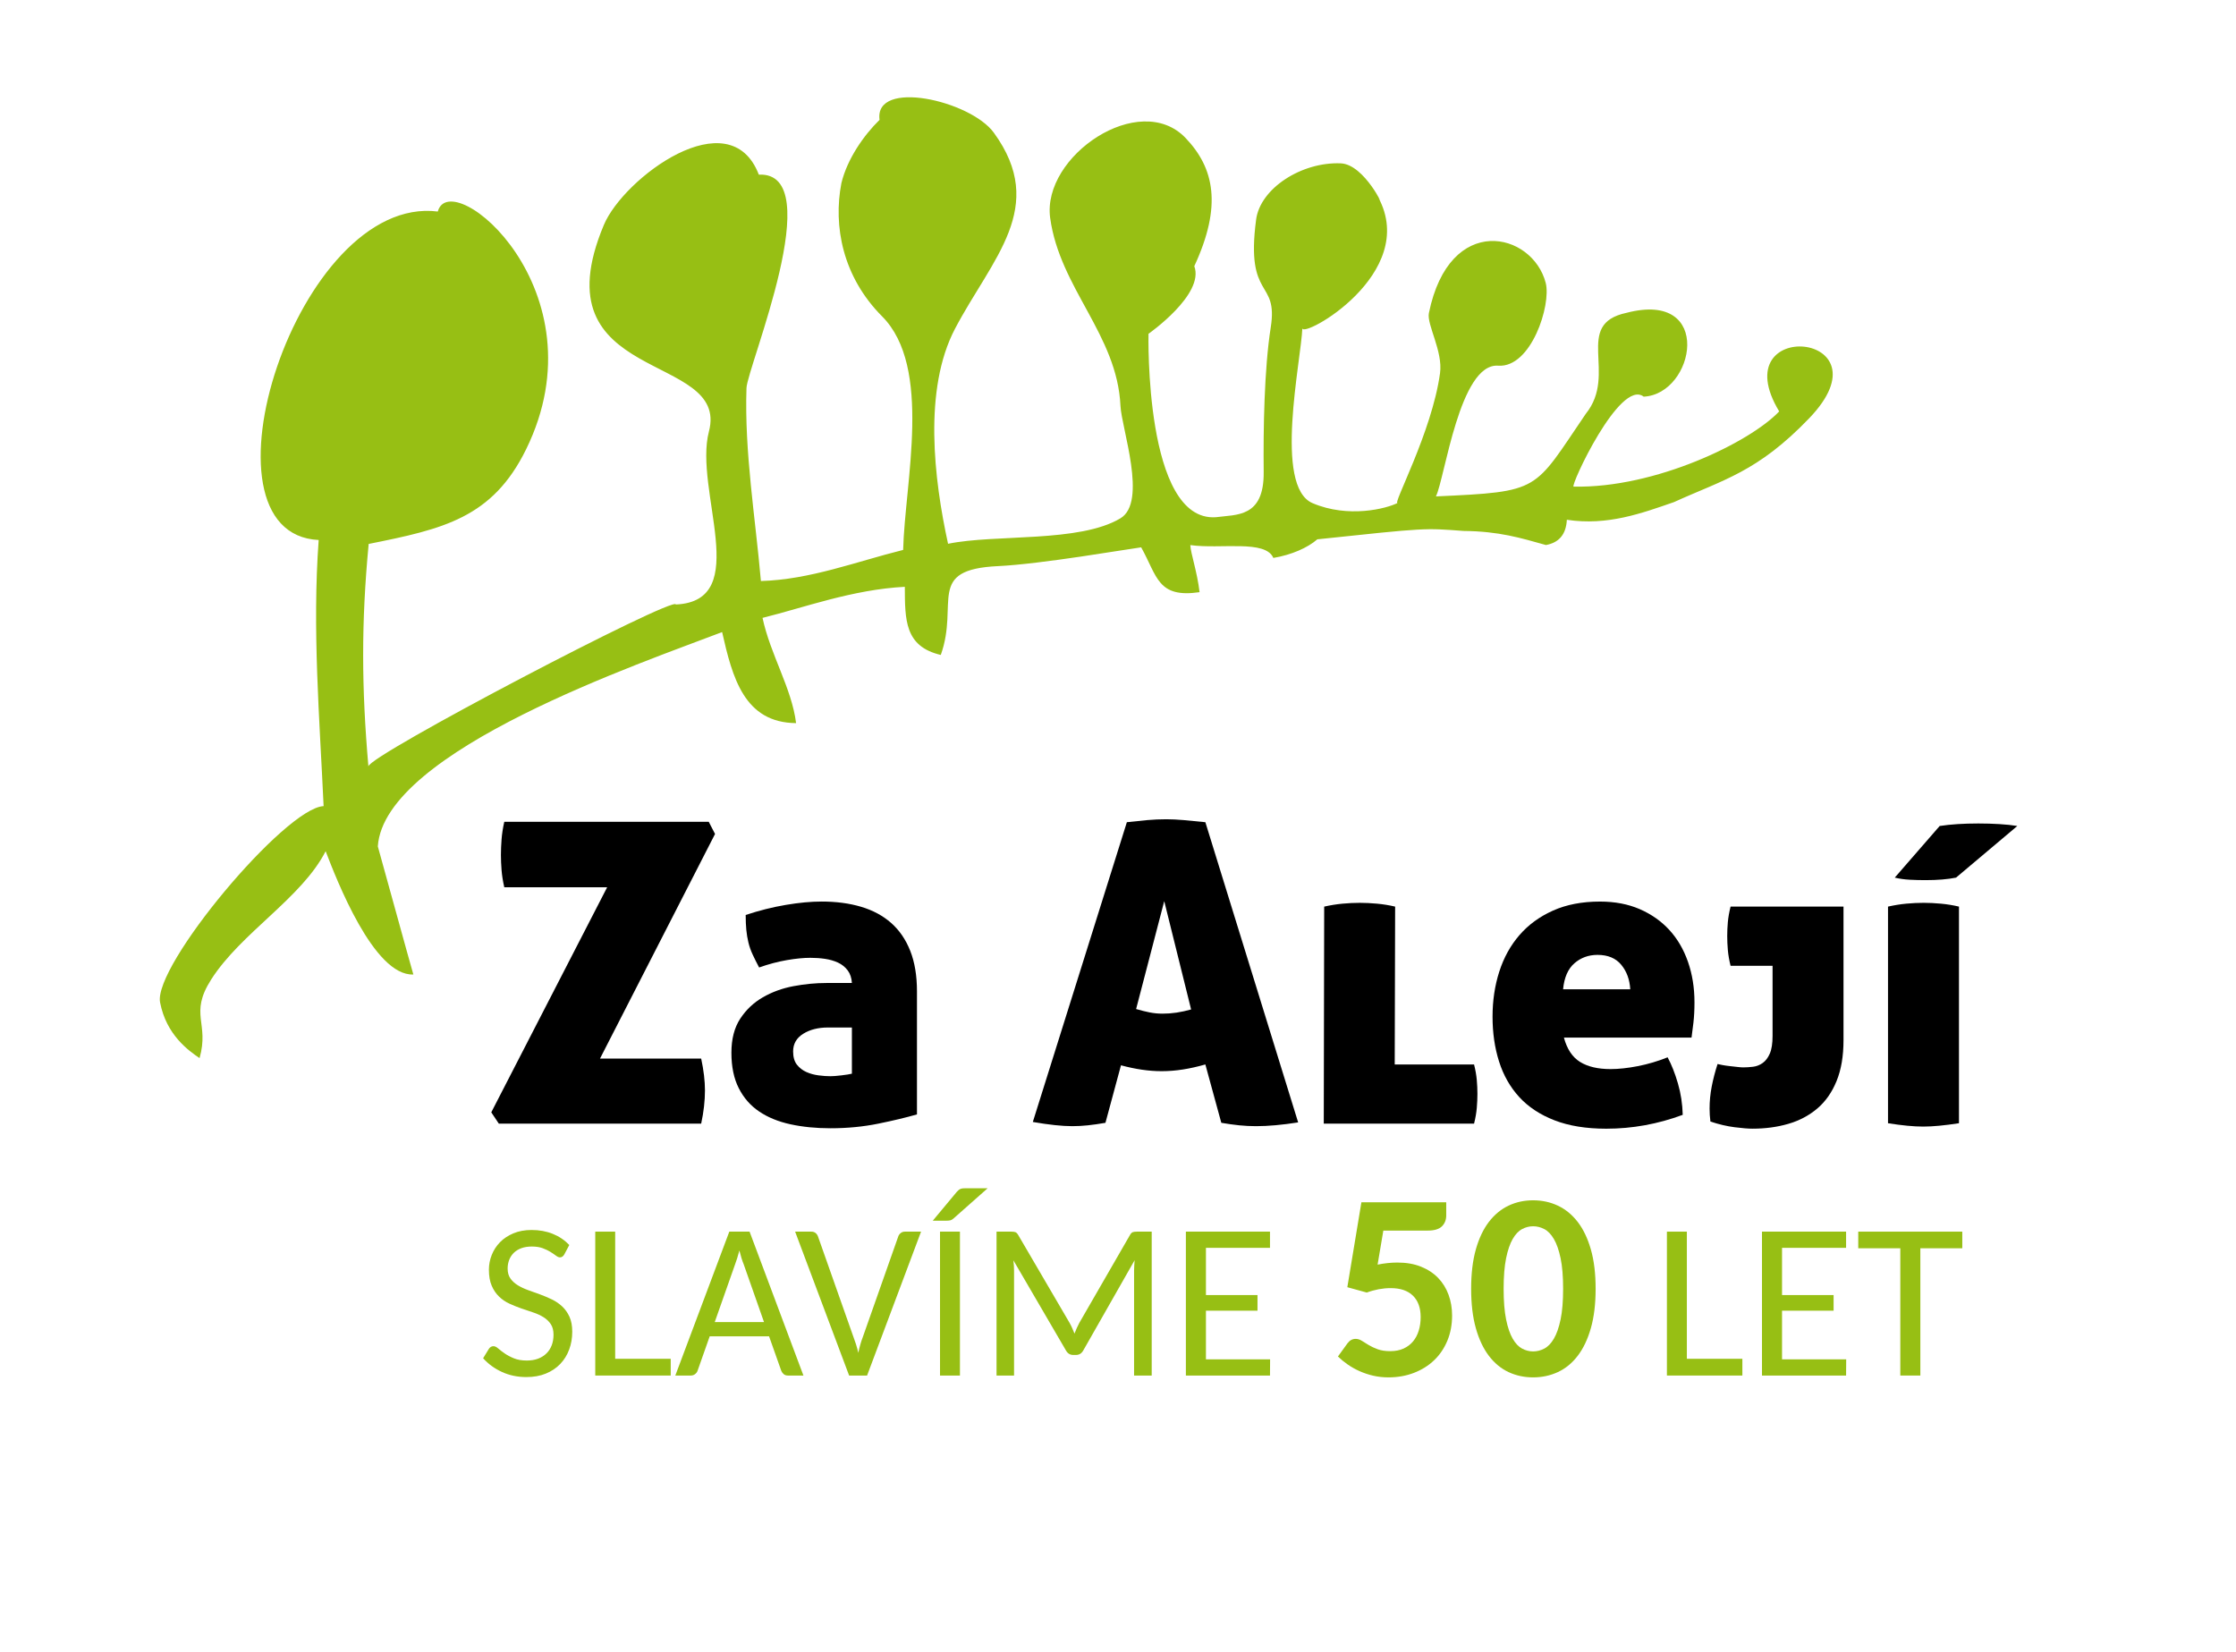
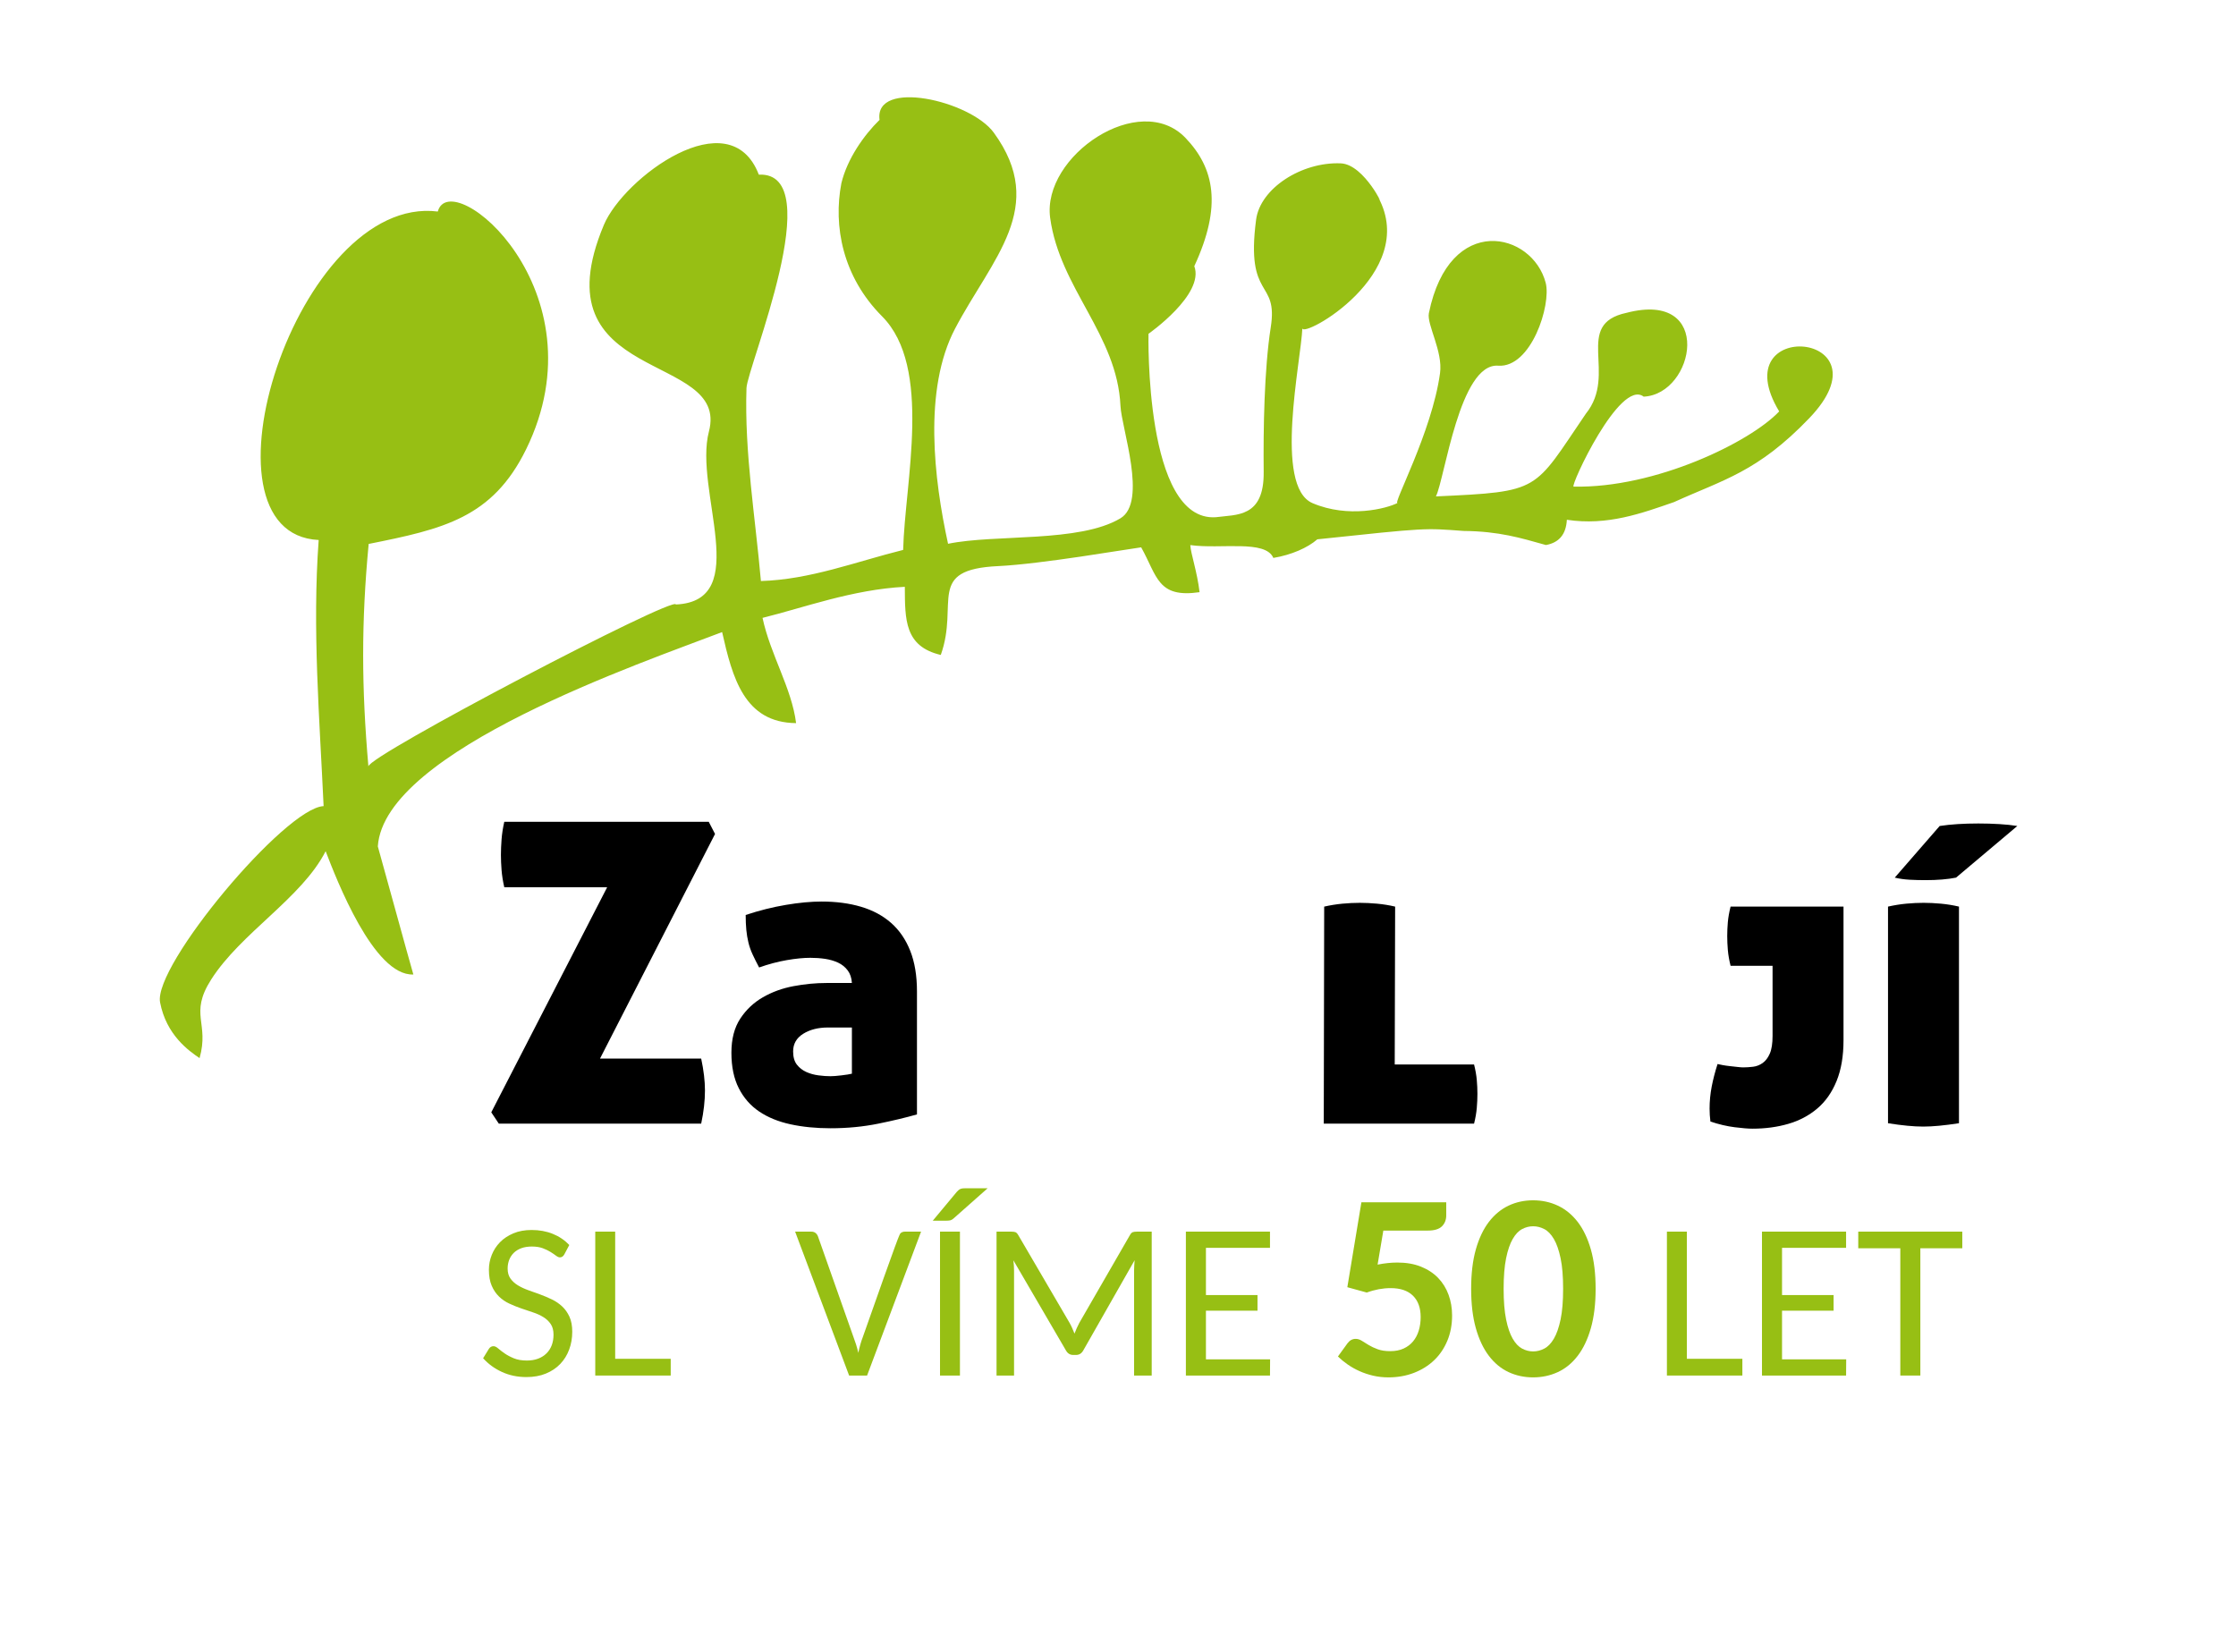
<svg xmlns="http://www.w3.org/2000/svg" width="100%" height="100%" viewBox="0 0 245 181" version="1.1" xml:space="preserve" style="fill-rule:evenodd;clip-rule:evenodd;stroke-linejoin:round;stroke-miterlimit:2;">
  <g transform="matrix(1,0,0,1,-7,-40)">
    <path d="M84.243,159.482C84.243,160.617 84.105,161.828 83.829,163.116L61.657,163.116L60.829,161.874L73.525,137.218L62.255,137.218C62.101,136.544 62.002,135.915 61.956,135.332C61.91,134.75 61.887,134.197 61.887,133.676C61.887,133.155 61.91,132.588 61.956,131.975C62.002,131.362 62.102,130.717 62.255,130.042L84.657,130.042L85.347,131.376L72.743,155.986L83.829,155.986C84.105,157.273 84.243,158.439 84.243,159.482Z" style="fill-rule:nonzero;" />
    <path d="M87.141,155.342C87.141,153.84 87.463,152.598 88.107,151.616C88.751,150.634 89.579,149.853 90.591,149.269C91.603,148.687 92.722,148.281 93.949,148.05C95.175,147.821 96.371,147.705 97.537,147.705L100.343,147.705C100.312,147.153 100.159,146.692 99.883,146.325C99.607,145.957 99.254,145.674 98.825,145.473C98.395,145.274 97.92,145.137 97.399,145.059C96.877,144.983 96.341,144.945 95.789,144.945C95.053,144.945 94.194,145.03 93.213,145.198C92.231,145.367 91.219,145.636 90.177,146.003C89.901,145.482 89.663,145.007 89.464,144.577C89.264,144.147 89.111,143.711 89.004,143.266C88.896,142.821 88.82,142.362 88.774,141.885C88.728,141.41 88.705,140.865 88.705,140.252C90.177,139.762 91.642,139.395 93.098,139.148C94.554,138.901 95.866,138.78 97.031,138.78C98.625,138.78 100.067,138.972 101.355,139.355C102.643,139.738 103.739,140.329 104.644,141.126C105.548,141.924 106.246,142.943 106.737,144.186C107.227,145.428 107.473,146.908 107.473,148.624L107.473,162.102C106.307,162.44 104.897,162.778 103.241,163.115C101.585,163.452 99.837,163.621 97.997,163.621C96.402,163.621 94.938,163.475 93.604,163.184C92.27,162.893 91.127,162.424 90.177,161.781C89.226,161.137 88.482,160.286 87.946,159.227C87.409,158.172 87.141,156.876 87.141,155.342ZM97.997,157.918C98.273,157.918 98.671,157.889 99.193,157.826C99.714,157.765 100.097,157.704 100.343,157.642L100.343,152.581L97.721,152.581C96.647,152.581 95.743,152.811 95.007,153.27C94.271,153.731 93.903,154.374 93.903,155.203C93.903,155.817 94.041,156.3 94.317,156.652C94.593,157.004 94.938,157.272 95.352,157.457C95.766,157.642 96.21,157.765 96.686,157.825C97.161,157.889 97.598,157.918 97.997,157.918Z" style="fill-rule:nonzero;" />
-     <path d="M128.125,163.024C127.42,163.146 126.775,163.238 126.193,163.3C125.61,163.361 125.043,163.392 124.491,163.392C123.939,163.392 123.302,163.353 122.582,163.277C121.861,163.2 121.056,163.086 120.167,162.931L130.471,130.087C131.268,129.995 132.012,129.919 132.702,129.857C133.391,129.796 134.089,129.765 134.794,129.765C135.377,129.765 136.014,129.796 136.704,129.857C137.393,129.92 138.183,129.996 139.073,130.087L149.239,162.978C147.491,163.253 145.957,163.392 144.638,163.392C144.024,163.392 143.41,163.361 142.798,163.3C142.184,163.237 141.526,163.146 140.82,163.024L139.072,156.63C138.213,156.875 137.392,157.06 136.611,157.181C135.828,157.304 135.053,157.366 134.287,157.366C133.582,157.366 132.861,157.312 132.125,157.205C131.39,157.098 130.623,156.937 129.826,156.723L128.125,163.024ZM134.566,138.736L131.484,150.558C132.005,150.711 132.497,150.833 132.956,150.925C133.417,151.017 133.892,151.064 134.383,151.064C134.904,151.064 135.417,151.025 135.924,150.949C136.43,150.873 136.958,150.758 137.511,150.603L134.566,138.736Z" style="fill-rule:nonzero;" />
    <path d="M159.821,156.631L168.514,156.631C168.667,157.244 168.768,157.811 168.813,158.332C168.86,158.853 168.882,159.359 168.882,159.85C168.882,160.342 168.86,160.856 168.813,161.391C168.768,161.928 168.667,162.503 168.514,163.117L152.046,163.117L152.092,139.335C152.766,139.183 153.434,139.075 154.093,139.013C154.752,138.952 155.389,138.921 156.002,138.921C156.584,138.921 157.213,138.952 157.888,139.013C158.563,139.076 159.222,139.183 159.866,139.335L159.821,156.631Z" style="fill-rule:nonzero;" />
-     <path d="M178.359,153.686C178.696,154.944 179.286,155.833 180.13,156.354C180.974,156.876 182.085,157.137 183.466,157.137C184.355,157.137 185.352,157.03 186.456,156.815C187.56,156.6 188.647,156.278 189.722,155.848C190.151,156.647 190.527,157.596 190.849,158.701C191.171,159.806 191.347,160.955 191.378,162.151C188.648,163.163 185.857,163.669 183.005,163.669C180.798,163.669 178.903,163.362 177.324,162.749C175.745,162.136 174.456,161.285 173.46,160.196C172.464,159.108 171.728,157.811 171.253,156.309C170.776,154.807 170.539,153.165 170.539,151.387C170.539,149.639 170.784,147.998 171.275,146.464C171.765,144.932 172.501,143.598 173.483,142.462C174.463,141.328 175.691,140.431 177.163,139.772C178.636,139.112 180.352,138.783 182.315,138.783C183.94,138.783 185.389,139.059 186.663,139.61C187.934,140.163 189.016,140.922 189.905,141.887C190.794,142.854 191.476,144.02 191.952,145.383C192.428,146.748 192.665,148.229 192.665,149.822C192.665,150.65 192.626,151.394 192.55,152.052C192.474,152.712 192.405,153.256 192.343,153.685L178.359,153.685L178.359,153.686ZM182.04,144.624C181.058,144.624 180.214,144.932 179.509,145.544C178.804,146.158 178.39,147.107 178.268,148.397L185.628,148.397C185.565,147.323 185.236,146.426 184.638,145.706C184.04,144.984 183.173,144.624 182.04,144.624Z" style="fill-rule:nonzero;" />
    <path d="M196.621,145.82C196.468,145.207 196.368,144.632 196.321,144.095C196.276,143.558 196.253,143.044 196.253,142.554C196.253,142.064 196.276,141.557 196.321,141.035C196.368,140.514 196.467,139.946 196.621,139.333L208.995,139.333L208.995,153.961C208.995,155.709 208.742,157.204 208.235,158.446C207.729,159.688 207.024,160.692 206.12,161.459C205.215,162.226 204.157,162.786 202.946,163.138C201.733,163.491 200.423,163.667 199.012,163.667C198.552,163.667 197.901,163.613 197.057,163.507C196.213,163.399 195.332,163.192 194.412,162.886C194.381,162.64 194.357,162.403 194.343,162.173C194.327,161.943 194.321,161.705 194.321,161.459C194.321,160.662 194.397,159.865 194.55,159.067C194.703,158.27 194.918,157.442 195.194,156.583C195.317,156.614 195.501,156.652 195.747,156.698C195.992,156.744 196.261,156.783 196.552,156.813C196.843,156.844 197.119,156.875 197.38,156.905C197.64,156.936 197.847,156.951 198.001,156.951C198.338,156.951 198.698,156.929 199.082,156.882C199.465,156.836 199.817,156.698 200.14,156.468C200.462,156.239 200.722,155.894 200.922,155.433C201.121,154.974 201.221,154.329 201.221,153.501L201.221,145.819L196.621,145.819L196.621,145.82Z" style="fill-rule:nonzero;" />
    <path d="M221.645,163.07C220.846,163.192 220.127,163.284 219.483,163.345C218.839,163.406 218.256,163.437 217.735,163.437C217.214,163.437 216.631,163.407 215.987,163.345C215.343,163.283 214.637,163.192 213.871,163.07L213.871,139.334C214.546,139.182 215.212,139.074 215.872,139.012C216.531,138.951 217.167,138.92 217.781,138.92C218.363,138.92 218.992,138.951 219.667,139.012C220.341,139.075 221.001,139.182 221.646,139.334L221.646,163.07L221.645,163.07ZM228.039,130.502C227.487,130.41 226.835,130.341 226.085,130.295C225.333,130.249 224.56,130.227 223.762,130.227C222.136,130.227 220.726,130.319 219.531,130.502L214.609,136.16C215.13,136.283 215.673,136.359 216.242,136.39C216.808,136.42 217.384,136.435 217.967,136.435C219.285,136.435 220.405,136.343 221.324,136.16L228.039,130.502Z" style="fill-rule:nonzero;" />
    <g transform="matrix(2.048,0,0,2.048,-151.173,-202.757)">
      <path d="M107.427,185.639C107.369,185.748 107.289,185.803 107.187,185.803C107.129,185.803 107.059,185.772 106.979,185.712C106.899,185.651 106.801,185.585 106.686,185.513C106.571,185.44 106.432,185.374 106.27,185.313C106.108,185.253 105.914,185.223 105.687,185.223C105.472,185.223 105.284,185.253 105.122,185.313C104.96,185.374 104.825,185.458 104.717,185.565C104.61,185.673 104.529,185.798 104.474,185.94C104.42,186.083 104.392,186.236 104.392,186.4C104.392,186.615 104.442,186.793 104.542,186.934C104.641,187.074 104.772,187.194 104.934,187.294C105.096,187.394 105.281,187.48 105.488,187.555C105.695,187.629 105.906,187.705 106.121,187.783C106.336,187.861 106.547,187.95 106.754,188.05C106.961,188.149 107.145,188.274 107.307,188.425C107.469,188.575 107.6,188.76 107.7,188.979C107.8,189.197 107.849,189.465 107.849,189.781C107.849,190.121 107.795,190.438 107.685,190.733C107.576,191.028 107.417,191.285 107.208,191.504C106.999,191.723 106.742,191.895 106.437,192.02C106.133,192.145 105.785,192.207 105.394,192.207C104.922,192.207 104.487,192.116 104.091,191.935C103.694,191.753 103.357,191.508 103.08,191.199L103.39,190.695C103.418,190.652 103.452,190.618 103.493,190.593C103.534,190.567 103.582,190.555 103.636,190.555C103.711,190.555 103.794,190.595 103.885,190.675C103.977,190.755 104.091,190.843 104.228,190.938C104.365,191.034 104.53,191.122 104.723,191.202C104.917,191.282 105.148,191.322 105.418,191.322C105.644,191.322 105.845,191.289 106.021,191.223C106.197,191.156 106.346,191.062 106.469,190.941C106.592,190.82 106.686,190.675 106.751,190.505C106.815,190.335 106.847,190.146 106.847,189.939C106.847,189.709 106.798,189.52 106.698,189.371C106.598,189.223 106.467,189.099 106.305,188.999C106.143,188.899 105.959,188.815 105.752,188.747C105.545,188.679 105.334,188.607 105.119,188.533C104.904,188.459 104.693,188.374 104.486,188.278C104.279,188.183 104.094,188.057 103.932,187.9C103.77,187.744 103.639,187.551 103.54,187.32C103.44,187.09 103.39,186.803 103.39,186.459C103.39,186.189 103.441,185.927 103.543,185.671C103.644,185.415 103.792,185.188 103.985,184.991C104.178,184.794 104.417,184.636 104.7,184.517C104.983,184.397 105.308,184.338 105.675,184.338C106.086,184.338 106.462,184.406 106.803,184.543C107.145,184.68 107.441,184.879 107.691,185.141L107.427,185.639Z" style="fill:rgb(151,191,20);fill-rule:nonzero;" />
      <path d="M110.146,191.229L113.117,191.229L113.117,192.125L109.08,192.125L109.08,184.426L110.146,184.426L110.146,191.229Z" style="fill:rgb(151,191,20);fill-rule:nonzero;" />
-       <path d="M120.218,192.125L119.392,192.125C119.299,192.125 119.223,192.102 119.167,192.055C119.11,192.008 119.066,191.949 119.035,191.879L118.379,190.027L115.203,190.027L114.552,191.873C114.529,191.939 114.485,191.998 114.421,192.049C114.356,192.1 114.279,192.125 114.189,192.125L113.363,192.125L116.252,184.426L117.336,184.426L120.218,192.125ZM115.472,189.266L118.109,189.266L117.019,186.166C116.98,186.072 116.941,185.963 116.902,185.838C116.863,185.713 116.826,185.578 116.791,185.434C116.752,185.582 116.713,185.719 116.674,185.844C116.634,185.969 116.597,186.078 116.562,186.172L115.472,189.266Z" style="fill:rgb(151,191,20);fill-rule:nonzero;" />
-       <path d="M119.773,184.426L120.634,184.426C120.728,184.426 120.804,184.449 120.863,184.496C120.922,184.543 120.965,184.602 120.992,184.672L122.896,190.068C122.943,190.189 122.989,190.321 123.034,190.464C123.079,190.606 123.119,190.756 123.154,190.912C123.185,190.756 123.221,190.606 123.262,190.464C123.303,190.321 123.347,190.189 123.394,190.068L125.293,184.678C125.316,184.611 125.359,184.553 125.422,184.502C125.484,184.451 125.56,184.426 125.65,184.426L126.511,184.426L123.623,192.125L122.662,192.125L119.773,184.426Z" style="fill:rgb(151,191,20);fill-rule:nonzero;" />
+       <path d="M119.773,184.426L120.634,184.426C120.728,184.426 120.804,184.449 120.863,184.496C120.922,184.543 120.965,184.602 120.992,184.672L122.896,190.068C122.943,190.189 122.989,190.321 123.034,190.464C123.079,190.606 123.119,190.756 123.154,190.912C123.185,190.756 123.221,190.606 123.262,190.464C123.303,190.321 123.347,190.189 123.394,190.068C125.316,184.611 125.359,184.553 125.422,184.502C125.484,184.451 125.56,184.426 125.65,184.426L126.511,184.426L123.623,192.125L122.662,192.125L119.773,184.426Z" style="fill:rgb(151,191,20);fill-rule:nonzero;" />
      <path d="M128.591,192.125L127.525,192.125L127.525,184.426L128.591,184.426L128.591,192.125ZM130.074,182.105L128.24,183.729C128.181,183.779 128.126,183.811 128.073,183.822C128.02,183.834 127.955,183.84 127.877,183.84L127.138,183.84L128.427,182.293C128.463,182.254 128.496,182.222 128.527,182.196C128.558,182.171 128.592,182.151 128.63,182.138C128.667,182.124 128.708,182.115 128.753,182.111C128.798,182.107 128.851,182.105 128.914,182.105L130.074,182.105Z" style="fill:rgb(151,191,20);fill-rule:nonzero;" />
      <path d="M134.463,189.318C134.513,189.408 134.559,189.5 134.6,189.594C134.641,189.687 134.681,189.783 134.72,189.881C134.759,189.779 134.8,189.682 134.841,189.588C134.882,189.494 134.925,189.404 134.972,189.318L137.691,184.602C137.738,184.52 137.789,184.47 137.843,184.452C137.898,184.435 137.972,184.426 138.066,184.426L138.851,184.426L138.851,192.125L137.908,192.125L137.908,186.506C137.908,186.428 137.911,186.341 137.917,186.245C137.923,186.149 137.929,186.053 137.937,185.955L135.189,190.783C135.099,190.943 134.97,191.023 134.802,191.023L134.65,191.023C134.482,191.023 134.353,190.943 134.263,190.783L131.451,185.961C131.474,186.156 131.486,186.338 131.486,186.506L131.486,192.125L130.549,192.125L130.549,184.426L131.334,184.426C131.427,184.426 131.501,184.435 131.553,184.452C131.606,184.47 131.658,184.521 131.709,184.607L134.463,189.318Z" style="fill:rgb(151,191,20);fill-rule:nonzero;" />
      <path d="M145.179,184.426L145.179,185.293L141.752,185.293L141.752,187.818L144.511,187.818L144.511,188.656L141.752,188.656L141.752,191.258L145.185,191.258L145.179,192.125L140.679,192.125L140.679,184.426L145.179,184.426Z" style="fill:rgb(151,191,20);fill-rule:nonzero;" />
      <path d="M154.608,183.56C154.608,183.797 154.531,183.991 154.377,184.143C154.224,184.294 153.97,184.37 153.617,184.37L151.243,184.37L150.936,186.191C151.304,186.117 151.657,186.08 151.997,186.08C152.472,186.08 152.892,186.153 153.257,186.3C153.622,186.446 153.928,186.648 154.175,186.903C154.422,187.159 154.608,187.46 154.733,187.804C154.859,188.148 154.922,188.518 154.922,188.914C154.922,189.407 154.837,189.857 154.667,190.265C154.497,190.672 154.261,191.02 153.959,191.308C153.656,191.597 153.297,191.821 152.88,191.982C152.464,192.142 152.009,192.223 151.515,192.223C151.227,192.223 150.953,192.192 150.695,192.132C150.437,192.071 150.194,191.99 149.966,191.888C149.738,191.785 149.527,191.667 149.334,191.532C149.141,191.397 148.967,191.255 148.814,191.106L149.33,190.394C149.447,190.24 149.591,190.163 149.763,190.163C149.875,190.163 149.984,190.197 150.091,190.265C150.198,190.332 150.321,190.408 150.458,190.492C150.595,190.575 150.756,190.651 150.94,190.718C151.123,190.786 151.348,190.82 151.613,190.82C151.888,190.82 152.126,190.773 152.329,190.68C152.531,190.587 152.7,190.459 152.835,190.296C152.97,190.133 153.071,189.941 153.138,189.72C153.206,189.499 153.24,189.258 153.24,188.998C153.24,188.504 153.102,188.123 152.828,187.853C152.553,187.583 152.155,187.448 151.634,187.448C151.425,187.448 151.213,187.468 150.999,187.507C150.785,187.547 150.571,187.606 150.357,187.685L149.317,187.399L150.07,182.855L154.608,182.855L154.608,183.56Z" style="fill:rgb(151,191,20);fill-rule:nonzero;" />
      <path d="M162.601,187.483C162.601,188.293 162.516,188.995 162.346,189.591C162.176,190.187 161.941,190.68 161.641,191.071C161.341,191.462 160.987,191.752 160.58,191.94C160.173,192.128 159.732,192.223 159.257,192.223C158.782,192.223 158.344,192.128 157.941,191.94C157.539,191.752 157.188,191.462 156.89,191.071C156.593,190.68 156.36,190.187 156.192,189.591C156.025,188.995 155.941,188.293 155.941,187.483C155.941,186.673 156.025,185.972 156.192,185.378C156.36,184.785 156.593,184.294 156.89,183.905C157.188,183.517 157.539,183.227 157.941,183.036C158.344,182.845 158.782,182.75 159.257,182.75C159.732,182.75 160.173,182.845 160.58,183.036C160.987,183.227 161.341,183.517 161.641,183.905C161.941,184.294 162.176,184.785 162.346,185.378C162.516,185.972 162.601,186.673 162.601,187.483ZM160.862,187.483C160.862,186.822 160.817,186.276 160.726,185.846C160.636,185.415 160.516,185.073 160.367,184.82C160.218,184.566 160.047,184.389 159.854,184.289C159.661,184.189 159.462,184.139 159.257,184.139C159.052,184.139 158.856,184.189 158.667,184.289C158.479,184.389 158.311,184.566 158.164,184.82C158.018,185.073 157.9,185.415 157.812,185.846C157.724,186.276 157.679,186.822 157.679,187.483C157.679,188.148 157.724,188.696 157.812,189.127C157.9,189.557 158.018,189.899 158.164,190.153C158.311,190.407 158.479,190.583 158.667,190.683C158.856,190.784 159.052,190.834 159.257,190.834C159.462,190.834 159.661,190.784 159.854,190.683C160.047,190.583 160.218,190.407 160.367,190.153C160.516,189.899 160.636,189.557 160.726,189.127C160.817,188.696 160.862,188.148 160.862,187.483Z" style="fill:rgb(151,191,20);fill-rule:nonzero;" />
      <path d="M167.482,191.229L170.452,191.229L170.452,192.125L166.415,192.125L166.415,184.426L167.482,184.426L167.482,191.229Z" style="fill:rgb(151,191,20);fill-rule:nonzero;" />
      <path d="M176.001,184.426L176.001,185.293L172.574,185.293L172.574,187.818L175.333,187.818L175.333,188.656L172.574,188.656L172.574,191.258L176.007,191.258L176.001,192.125L171.501,192.125L171.501,184.426L176.001,184.426Z" style="fill:rgb(151,191,20);fill-rule:nonzero;" />
      <path d="M182.218,184.426L182.218,185.316L179.974,185.316L179.974,192.125L178.902,192.125L178.902,185.316L176.652,185.316L176.652,184.426L182.218,184.426Z" style="fill:rgb(151,191,20);fill-rule:nonzero;" />
    </g>
  </g>
  <g transform="matrix(1,0,0,1,-7,-40)">
    <path d="M179.422,93.317C179.008,93.312 184.498,81.437 187.097,83.46C192.701,83.204 194.852,71.768 185.228,74.273C179.332,75.524 184.302,80.953 180.762,85.331C174.966,93.836 175.918,93.86 164.335,94.39C165.314,92.407 166.932,79.76 171.15,80.067C174.774,80.334 176.986,73.398 176.365,71C174.922,65.412 165.816,63.242 163.562,74.318C163.322,75.571 165.118,78.495 164.785,80.891C163.899,87.38 159.463,95.463 160.154,95.095C158.937,95.736 154.726,96.802 150.813,95.127C146.541,93.301 149.558,79.541 149.7,75.954C149.65,77.154 162.532,70.003 158.023,61.634C158.857,63.177 156.557,58.003 153.902,57.897C149.621,57.723 145.076,60.634 144.63,64.081C143.467,72.967 147.08,70.511 146.237,75.866C145.517,80.452 145.414,87.085 145.463,91.712C145.515,96.748 142.482,96.362 140.209,96.671C132.375,97.182 132.842,76.572 132.842,76.572C132.842,76.572 139.011,72.26 137.86,69.164C140.932,62.538 140.051,58.408 136.898,55.112C131.86,49.849 121.151,57.101 122.067,63.874C123.12,71.581 129.415,76.677 129.771,84.473C129.882,86.917 132.758,95.014 129.762,96.792C125.254,99.483 116.087,98.506 110.879,99.581C109.335,92.517 108.146,82.679 111.644,76.014C115.699,68.302 121.837,62.709 115.898,54.544C113.326,51.002 102.764,48.618 103.373,53.133C101.63,54.838 99.831,57.422 99.19,60.075C98.292,64.743 99.306,70.3 103.651,74.661C109.201,80.23 106.143,92.838 105.958,100.254C100.778,101.546 95.779,103.504 90.374,103.662C89.76,96.66 88.56,89.57 88.793,82.519C88.872,80.235 97.873,58.78 90.145,59.135C86.948,50.818 75.324,59.507 73.167,64.642C65.771,82.245 86.997,78.444 84.678,87.276C82.989,93.705 89.535,105.846 81.059,106.233C81.013,105.177 47.267,122.836 47.367,123.98C46.613,115.348 46.577,108.214 47.396,99.598C55.549,97.968 60.947,96.762 64.644,89.235C73.195,71.806 56.384,58.024 54.97,63.176C39.578,61.244 27.739,98.5 41.918,99.166C41.205,108.923 42.014,118.625 42.458,128.324C38.248,128.513 23.765,145.812 24.541,149.834C25.224,153.401 27.682,155.135 28.867,155.935C29.964,152.059 27.698,151.151 30.135,147.328C33.409,142.192 40.051,138.411 42.681,133.265C43.846,136.292 47.951,146.972 52.292,146.772C51.931,145.57 48.413,132.737 48.398,132.74C49.09,122.209 77.535,112.558 86.123,109.255C87.247,114.225 88.541,119.188 94.228,119.231C93.751,115.404 91.419,111.751 90.551,107.699C95.049,106.591 100.404,104.592 106.142,104.295C106.161,107.902 106.113,110.826 110.082,111.761C112.121,106.072 108.39,102.391 116.388,102.026C121.109,101.8 130.514,100.165 132.04,99.97C133.813,103.149 133.826,105.555 138.437,104.883C138.178,102.648 137.461,100.621 137.423,99.724C140.777,100.191 145.657,99.108 146.521,101.13C148.503,100.8 150.275,100.023 151.341,99.092C163.466,97.807 163.03,97.857 167.372,98.175C171.273,98.214 173.608,98.94 176.388,99.717C177.833,99.457 178.598,98.539 178.681,96.95C183.14,97.634 186.947,96.214 190.417,95.016C195.811,92.56 199.567,91.738 205.243,85.82C214.388,76.288 195.701,74.711 201.946,85.077C198.776,88.444 188.363,93.513 179.422,93.317Z" style="fill:rgb(151,191,20);fill-rule:nonzero;" />
  </g>
</svg>